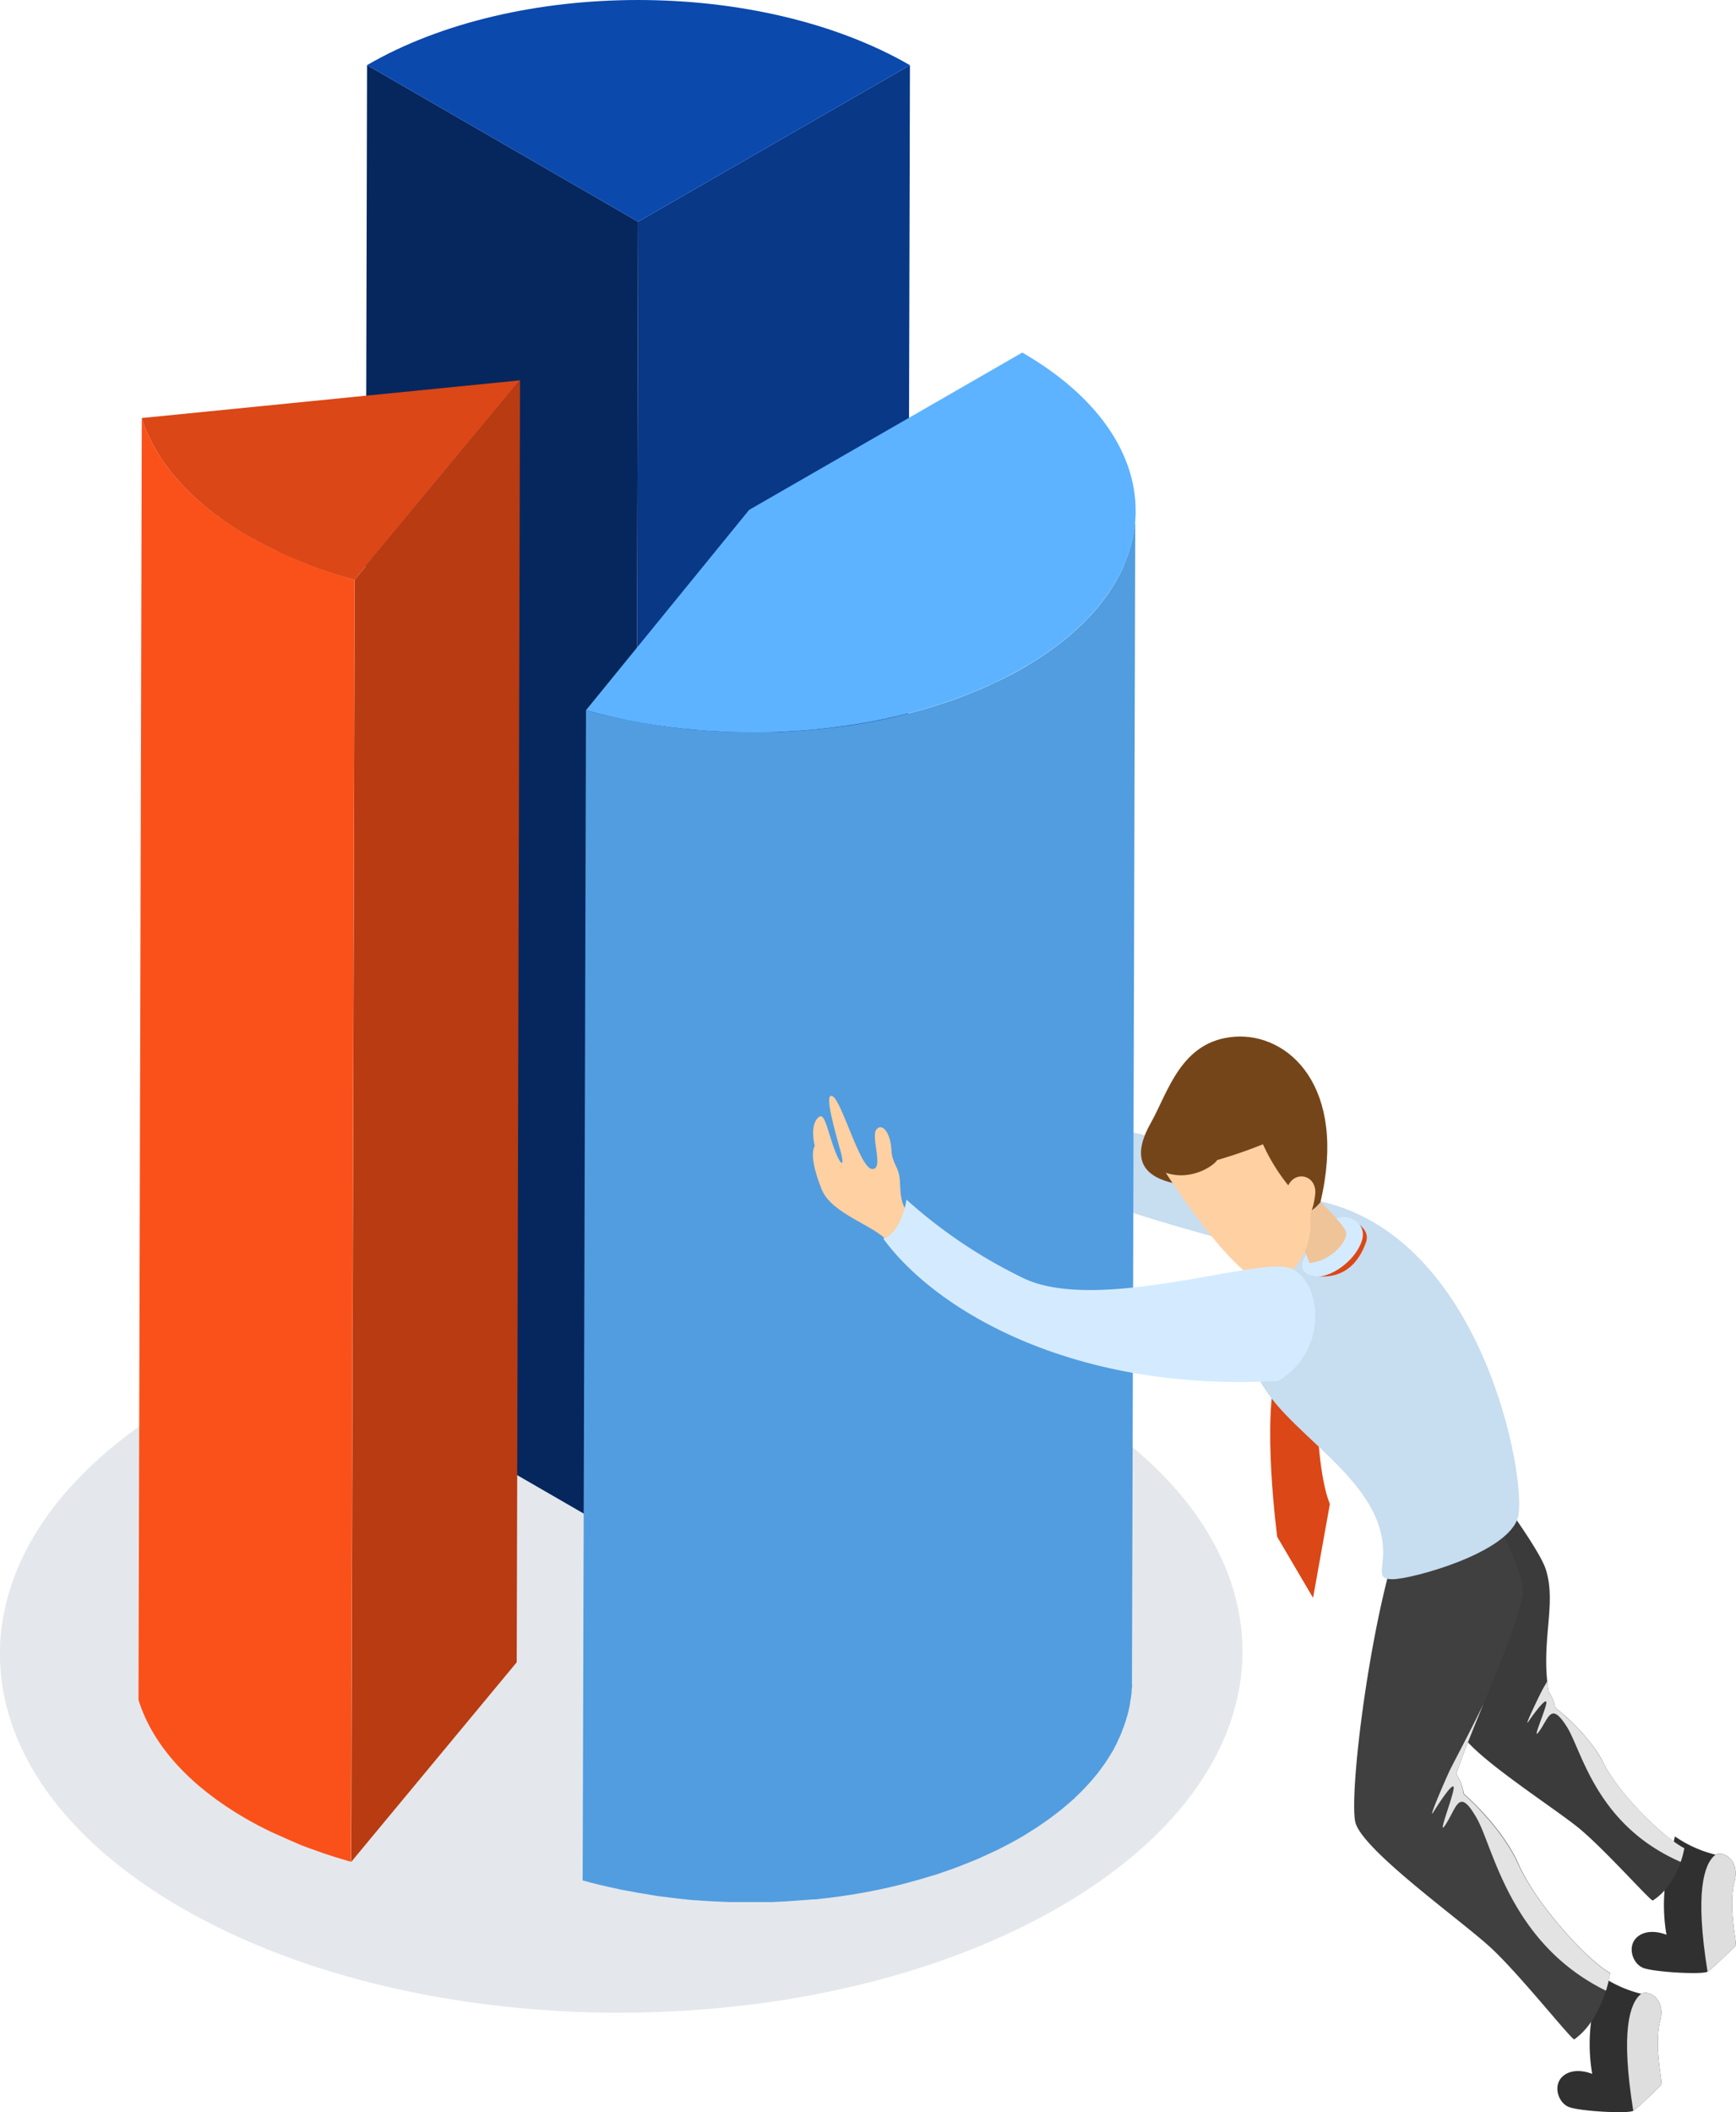
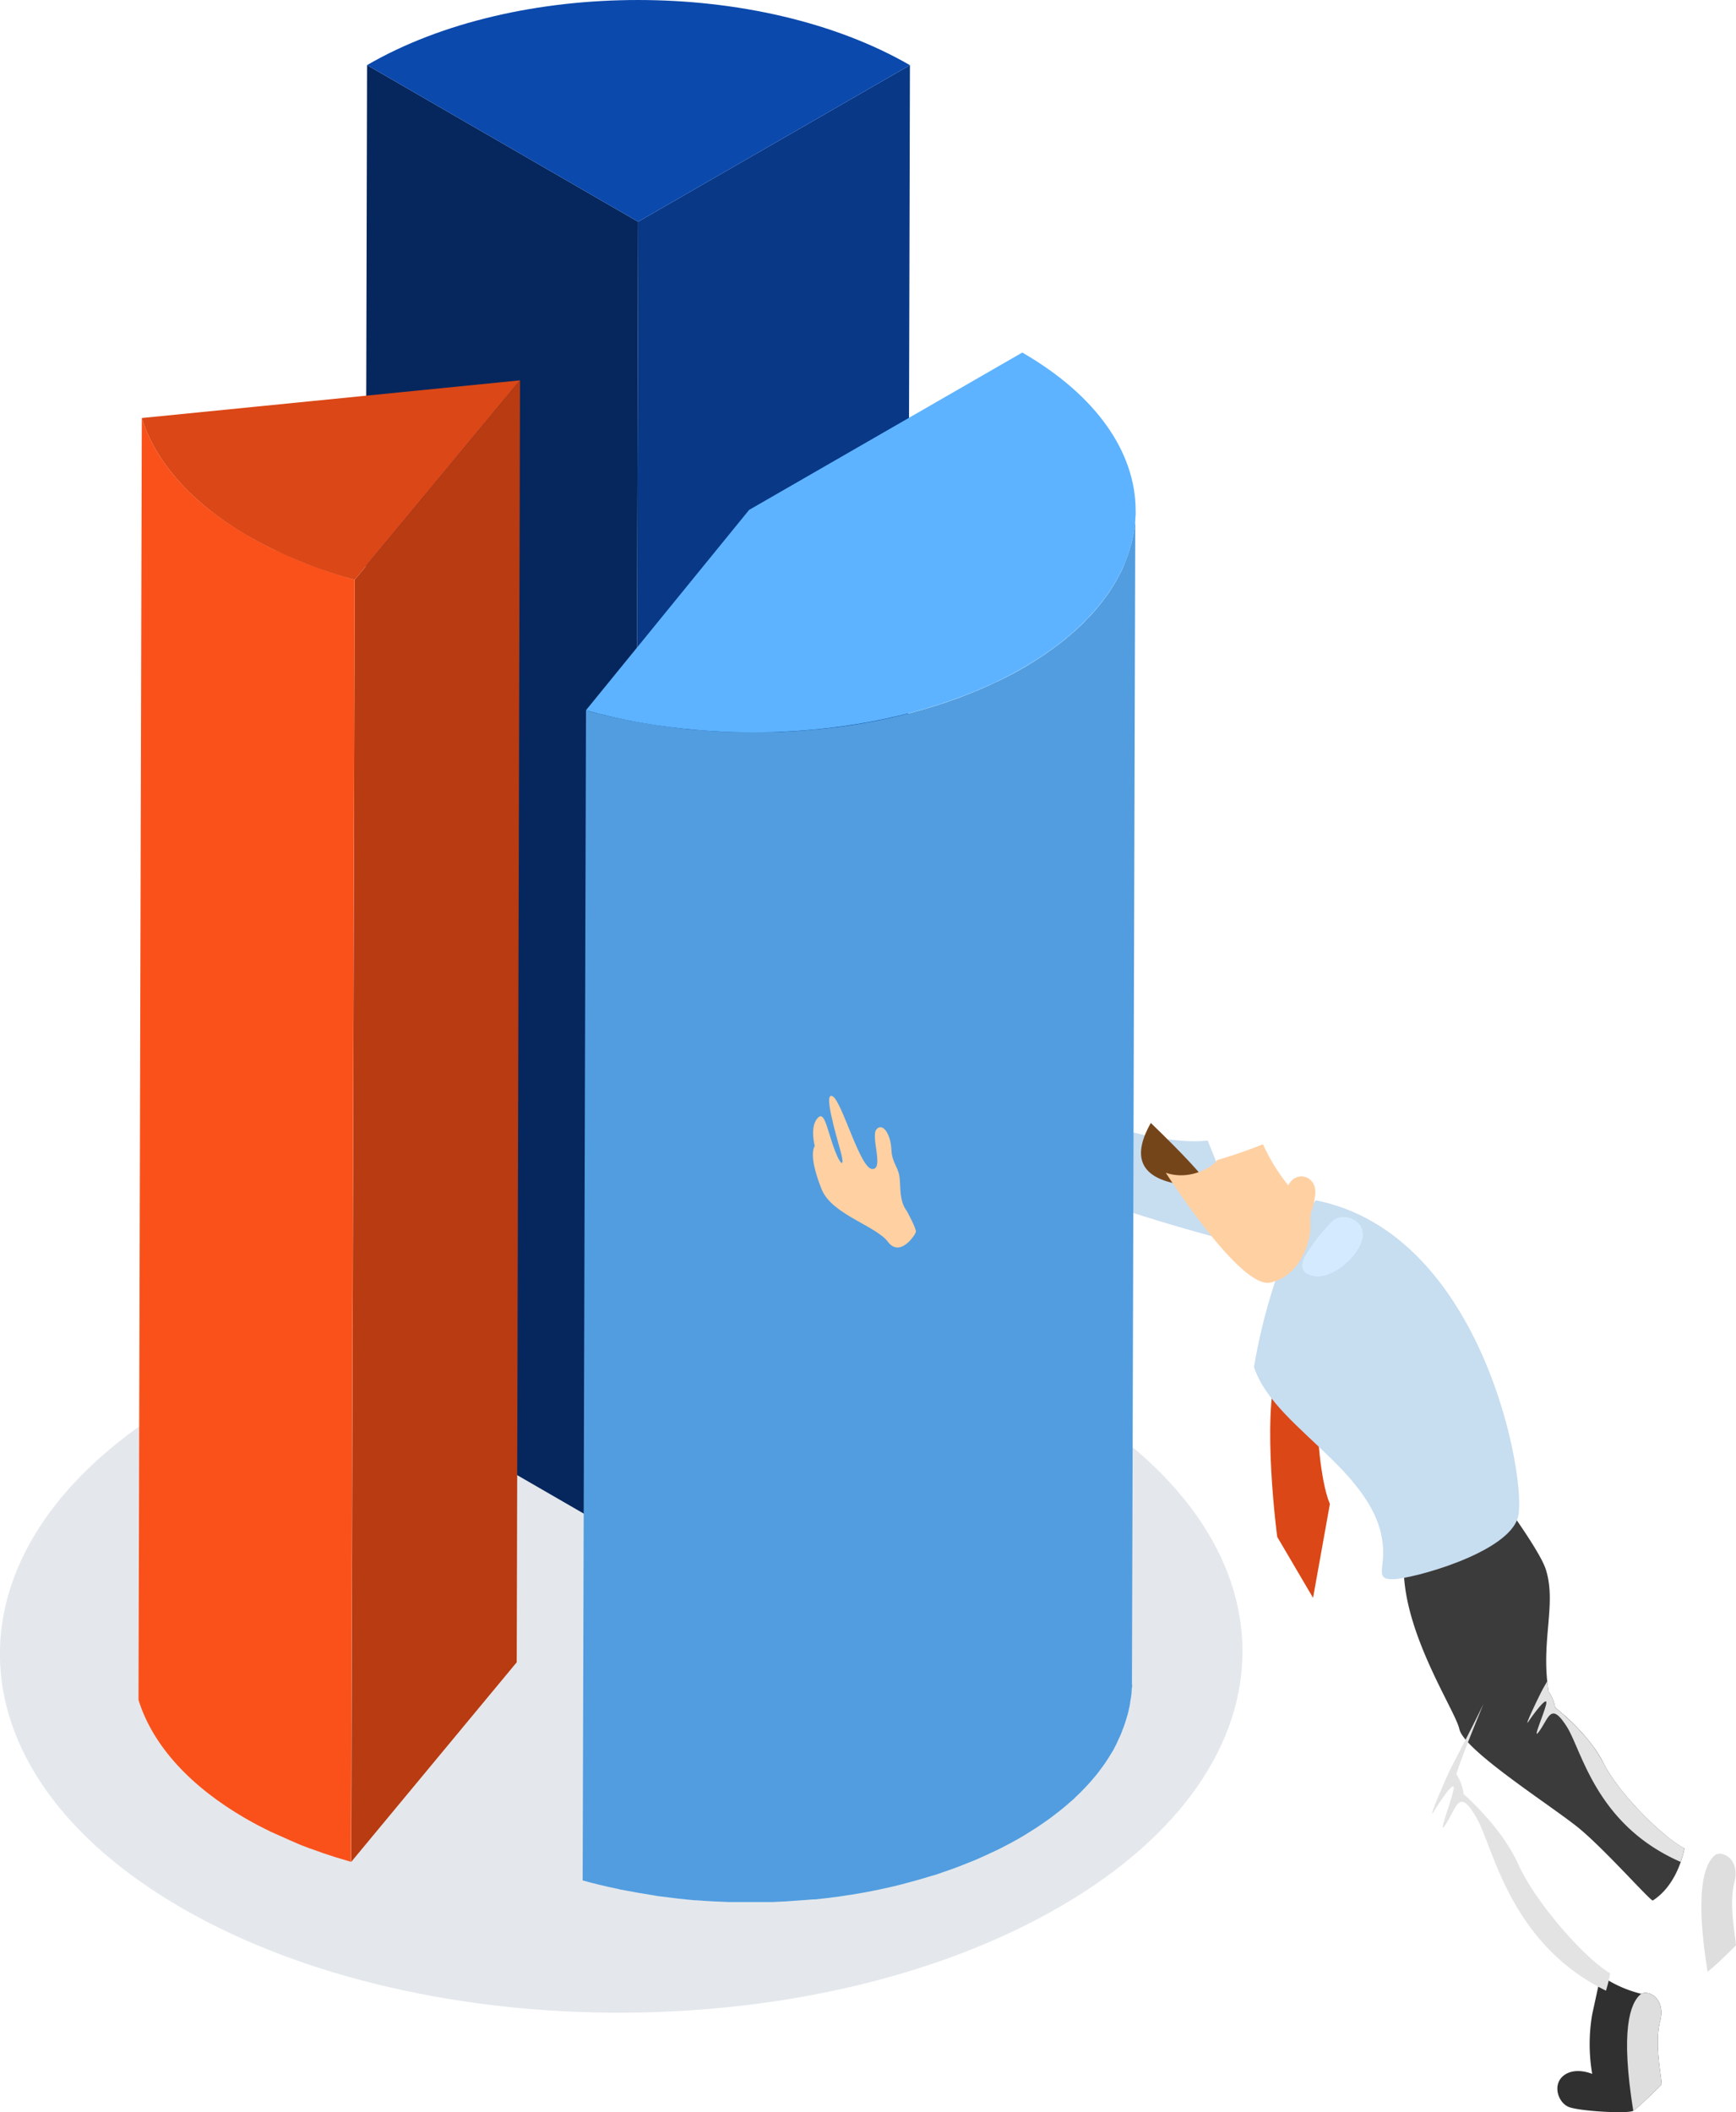
<svg xmlns="http://www.w3.org/2000/svg" viewBox="0 0 284.9 346.47">
  <defs>
    <style>.cls-1{isolation:isolate;}.cls-2{opacity:0.38;}.cls-16,.cls-17,.cls-2{mix-blend-mode:multiply;}.cls-3{fill:#b7c3cc;}.cls-4{fill:#c7ddf0;}.cls-5{fill:#083886;}.cls-6{fill:#06275d;}.cls-7{fill:#0b49ad;}.cls-8{fill:#b83b12;}.cls-9{fill:#fa511a;}.cls-10{fill:#db4716;}.cls-11{fill:#519de0;}.cls-12{fill:#5db3ff;}.cls-13{fill:#ffd0a2;}.cls-14{fill:#303030;}.cls-15{fill:#3b3b3b;}.cls-16{fill:#dedede;}.cls-17{fill:#e3e3e3;}.cls-18{fill:#404040;}.cls-19{fill:#d4ebff;}.cls-20{fill:#f0c499;}.cls-21{fill:#75451a;}</style>
  </defs>
  <title>infographics_thumbs_human_02</title>
  <g class="cls-1">
    <g id="レイヤー_2" data-name="レイヤー 2">
      <g id="デザイン">
        <g class="cls-2">
          <path class="cls-3" d="M175.52,230.07c39,23.46,37.65,60.85-3,83.51s-105.16,22-144.15-1.46-37.64-60.85,3-83.5S136.54,206.61,175.52,230.07Z" />
        </g>
        <path class="cls-4" d="M147.37,179.14c11.41,14.35,57.74,25.24,57.74,25.24l-6.91-17.29c-15.22,1.73-50.83-16.59-50.83-16.59Z" />
        <g class="cls-1">
          <polygon class="cls-5" points="149.33 10.69 148.78 227.44 104.18 253.12 104.72 36.37 149.33 10.69" />
          <polygon class="cls-6" points="104.72 36.37 104.18 253.12 59.69 227.43 60.24 10.68 104.72 36.37" />
          <path class="cls-7" d="M149.33,10.69,104.72,36.37,60.24,10.68C84.75-3.56,124.64-3.56,149.33,10.69Z" />
        </g>
        <g class="cls-1">
          <polygon class="cls-8" points="85.34 62.39 84.8 272.67 57.65 305.4 58.2 95.11 85.34 62.39" />
          <path class="cls-9" d="M53.62,93.7l-.85-.31c-1.09-.39-2.16-.78-3.21-1.2s-2.05-.87-3-1.33c-.49-.22-1-.42-1.48-.65-1.45-.71-2.86-1.44-4.2-2.21C32,82.89,25.66,76.22,23.27,68.57l-.54,210.28c2.38,7.65,8.72,14.32,17.56,19.43,1.34.78,2.75,1.51,4.2,2.21.48.23,1,.44,1.48.66,1,.45,2,.9,3,1.32l.46.2c.89.35,1.82.68,2.75,1l.85.31c1.33.45,2.68.88,4.06,1.27l.52.15L58.2,95.11C56.64,94.68,55.11,94.2,53.62,93.7Z" />
          <path class="cls-10" d="M85.34,62.39,58.2,95.11A74.73,74.73,0,0,1,40.84,88C32,82.89,25.66,76.22,23.27,68.57Z" />
        </g>
        <g class="cls-1">
          <path class="cls-11" d="M186.32,84.93c0,.32,0,.64-.06.95s-.07.56-.11.83-.09.63-.15.94-.11.56-.17.84-.14.61-.23.92-.15.55-.24.83-.19.61-.3.91-.2.54-.31.81-.26.64-.4,1-.24.53-.37.8-.32.63-.49.94l-.42.76c-.22.38-.45.75-.69,1.12-.15.22-.29.45-.44.68-.28.4-.59.81-.89,1.21-.14.18-.26.36-.4.53-.51.65-1.06,1.28-1.63,1.91l-.47.48c-.45.48-.93,1-1.42,1.42-.23.21-.45.43-.69.64l-.91.79-.86.72-1,.78-.94.7-1.06.75c-.33.22-.66.45-1,.67s-.75.49-1.14.73-1,.6-1.46.89c-1.14.66-2.32,1.29-3.53,1.89-.39.2-.81.38-1.21.57-.82.39-1.65.78-2.5,1.14l-1.49.61q-1.18.48-2.4.93l-1.61.56-2,.65c-1.31.41-2.64.78-4,1.14l-1.31.34c-1.77.43-3.56.82-5.38,1.15-1.4.26-2.8.49-4.22.69h-.05c-1.47.2-3,.37-4.45.51-.32,0-.64.06-1,.08q-1.68.15-3.36.24l-1.28.07c-.68,0-1.36,0-2,0-1.46,0-2.91,0-4.37,0l-1.67,0c-1.79,0-3.58-.14-5.36-.28l-.25,0c-1.86-.15-3.7-.37-5.53-.62-.53-.07-1-.16-1.58-.24-1.41-.21-2.82-.46-4.21-.73-.54-.11-1.09-.21-1.63-.33-1.86-.39-3.71-.83-5.51-1.33l-.55,191.93c1.81.51,3.65.94,5.51,1.34.22,0,.42.11.64.15s.67.11,1,.18c1.39.27,2.79.51,4.2.73.35.05.68.13,1,.17l.56.07c1.83.25,3.68.46,5.53.62h.25c1.78.14,3.57.23,5.36.29.21,0,.42,0,.62,0,.36,0,.71,0,1.06,0,1.45,0,2.9,0,4.36,0h1l1-.05,1.28-.06q1.68-.11,3.36-.24l1-.08.38,0c1.36-.14,2.72-.3,4.07-.49h0c1.34-.19,2.67-.4,4-.64l.25-.05c1.82-.34,3.62-.72,5.39-1.16.44-.1.87-.23,1.3-.34,1.35-.35,2.68-.73,4-1.14.28-.08.57-.15.84-.24l1.18-.41,1.61-.56q1.22-.45,2.4-.93c.5-.2,1-.39,1.49-.6.85-.37,1.68-.75,2.5-1.14l1.22-.57c1.2-.61,2.38-1.23,3.53-1.9l.76-.45c.24-.14.46-.29.69-.44l1.15-.72,1-.68,1.07-.75.93-.7c.33-.26.67-.51,1-.78l.86-.71.92-.8.37-.32.31-.32c.5-.46,1-.94,1.43-1.42l.46-.48c.58-.63,1.12-1.26,1.63-1.9l.07-.08c.12-.15.22-.3.33-.45.31-.41.61-.81.89-1.22l.44-.67c.24-.38.47-.75.69-1.12.06-.11.13-.21.19-.31l.23-.45c.17-.32.34-.64.49-1s.25-.53.37-.8.28-.63.41-1c0-.14.12-.29.17-.43s.09-.26.13-.39c.11-.3.21-.6.3-.91s.17-.55.25-.83.15-.61.22-.92.09-.33.12-.5,0-.22.06-.33c0-.32.1-.63.14-.95s.08-.55.11-.82,0-.64.07-.95,0-.37,0-.56v-.55l.55-191.94C186.37,84.19,186.34,84.56,186.32,84.93Z" />
          <path class="cls-12" d="M167.77,57.83c24.69,14.26,24.82,37.36.3,51.61-19.4,11.28-48.42,13.63-71.91,7.07l26.78-32.87Z" />
        </g>
        <path class="cls-13" d="M148.84,198.68c-1.3-1.73-1-3.83-1.21-5.56s-1.24-2.36-1.34-4.54c-.13-2.72-1.52-4.51-2.47-3.3s1.3,6.57-.69,6.48-4.93-11.06-6.48-11.93.43,5.88,1.29,9-.17,2.25-1.29-1.12-1.47-5.62-2.6-4.15-.34,4.41-.34,4.41c-.52.86-.52,2.94,1.12,7.09s8.91,6,10.89,8.64,4.5-1.12,4.59-1.64S148.84,198.68,148.84,198.68Z" />
-         <path class="cls-14" d="M273.49,307.6a28.93,28.93,0,0,0,0,9.77s-2.77-1.21-4.67.26-.95,4.49.87,5.18,9.68,1.13,10.54.61,4.67-4.32,4.67-4.32c-.08-1.47-1.21-6.75-.26-10.38s-1.81-5.18-3.11-4.49a20.14,20.14,0,0,1-6.66-3Z" />
        <path class="cls-15" d="M231.05,252.24c-3.51,11.68,7.69,27.86,8.45,31.39s15.41,12.77,19.68,16.3,11.6,11.82,12.06,11.82c4.27-2.72,5.19-8.56,5.19-8.56-3.66-1.9-10.84-9.1-13.28-14s-7.93-9.1-7.93-9.1a5.86,5.86,0,0,0-1.07-2.58c-1.36-8.26,1.36-14.35-.46-20.06-1-3.24-8.29-13-8.29-13Z" />
        <path class="cls-16" d="M284.64,308.72c.95-3.63-1.81-5.18-3.11-4.49-1.92,1.51-3.39,6.2-1.3,19.19.87-.52,4.67-4.32,4.67-4.32C284.82,317.63,283.69,312.35,284.64,308.72Z" />
        <path class="cls-17" d="M256.11,280.83c-.55-.47-.89-.73-.89-.73a5.86,5.86,0,0,0-1.07-2.58c-.1-.59-.17-1.17-.23-1.73-.41.71-.72,1.25-.88,1.56-1.14,2.24-3,6.24-2.17,5s3.28-4.52,2.86-2.75-2.52,6.42-1,4.21,1.85-4.55,4.37-.63,4.78,16.15,18.72,22.24a14.6,14.6,0,0,0,.6-2.25,13.43,13.43,0,0,1-1.52-.95c-.55-.39-1.14-.84-1.76-1.35s-1.24-1.07-1.89-1.67-1.29-1.24-1.93-1.91l-.95-1c-.62-.69-1.23-1.38-1.8-2.08s-1.12-1.4-1.61-2.09a22.75,22.75,0,0,1-1.82-2.94,23,23,0,0,0-3.58-5c-.88-1-1.76-1.82-2.49-2.48C256.72,281.35,256.39,281.07,256.11,280.83Z" />
        <path class="cls-14" d="M261.3,330.42a28.93,28.93,0,0,0,0,9.77s-2.76-1.21-4.67.26-.95,4.49.87,5.18,9.68,1.13,10.54.61,4.67-4.32,4.67-4.32c-.08-1.47-1.21-6.75-.26-10.38s-1.81-5.18-3.11-4.49a20,20,0,0,1-6.65-3Z" />
-         <path class="cls-18" d="M228.11,257.29c-4,14.87-6.57,37-5.71,41.49s17.46,16.25,22.3,20.75,13.14,15,13.66,15c4.84-3.46,5.88-10.89,5.88-10.89-4.15-2.42-12.27-11.59-15-17.81s-9-11.58-9-11.58A8,8,0,0,0,239,291c2.59-7.95,10.89-25.59,10.89-29.91s-5.53-13.66-5.53-13.66Z" />
        <path class="cls-10" d="M209.61,224.44c-2.6,8.12,0,27.66,0,27.66l5.88,10,2.76-15.39c-1.73-4.15-2.07-13.14-2.07-13.14Z" />
        <path class="cls-4" d="M205.8,224.26c1.91,5.62,7.35,9.77,12.88,15.22s7.7,9.42,8.22,13.57-1.39,6,1.64,6,19.13-4.29,20.6-10.26-5.65-46.45-33.22-51.9C208.48,206.28,205.8,224.26,205.8,224.26Z" />
-         <path class="cls-10" d="M222.53,200.45c1.21.82,2.21,1.9,1.6,3.46s-2.55,6.57-9.12,5.27C221.41,205.81,222.53,200.45,222.53,200.45Z" />
        <path class="cls-19" d="M214.66,205.27c-1.42,2.14-1.36,3.69,1.11,4.08s6.61-2.46,7.71-5.77-3-5-4.86-3.24A32.85,32.85,0,0,0,214.66,205.27Z" />
-         <path class="cls-20" d="M213.41,204a12.69,12.69,0,0,1,1.47,3.19c3.8-.34,6.48-3.89,6-5.18s-4.15-4.84-4.15-4.84c-.95,1.9-2.34-.09-2.34.43S213.41,204,213.41,204Z" />
-         <path class="cls-21" d="M192.49,194.05c-5.7-1.3-6.48-4.8-3.63-9.85s4.93-13.49,13.75-14.14,18.58,8.13,14.09,27.15C210.39,204.94,192.49,194.05,192.49,194.05Z" />
+         <path class="cls-21" d="M192.49,194.05c-5.7-1.3-6.48-4.8-3.63-9.85C210.39,204.94,192.49,194.05,192.49,194.05Z" />
        <path class="cls-13" d="M191.32,192.37c4.15,1.42,7.91-1.17,8.43-2.08a79.43,79.43,0,0,0,7.52-2.59,31.49,31.49,0,0,0,4.15,6.74c1.3-2.59,4.8-1.56,4.41,1.56s-.91,2.2-.78,4.92-1.68,8.43-6.61,9.47S191.32,192.37,191.32,192.37Z" />
-         <path class="cls-19" d="M148.75,196.77c-.35,2.77-1.9,5.88-3.8,6.4,9,12.28,32,25.24,64.83,23.34,8.47-5,7.09-16.6,1.9-18.5s-31.81,7.61-43.91,1.56A81.94,81.94,0,0,1,148.75,196.77Z" />
        <path class="cls-16" d="M272.45,331.54c.95-3.63-1.81-5.18-3.11-4.49-1.92,1.51-3.39,6.2-1.3,19.19.87-.52,4.67-4.32,4.67-4.32C272.63,340.45,271.5,335.17,272.45,331.54Z" />
        <path class="cls-17" d="M249.2,305.87c-2.77-6.22-9-11.58-9-11.58A8,8,0,0,0,239,291c.95-2.91,2.66-7.13,4.46-11.51-2.6,5.39-5.13,10-5.71,11.29-1.3,2.86-3.46,8-2.47,6.4s3.72-5.75,3.24-3.5-2.85,8.17-1.12,5.36,2.1-5.79,4.95-.8c2.74,4.79,5.42,20.55,21.21,28.3a20.69,20.69,0,0,0,.68-2.86C260.09,321.26,252,312.09,249.2,305.87Z" />
      </g>
    </g>
  </g>
</svg>